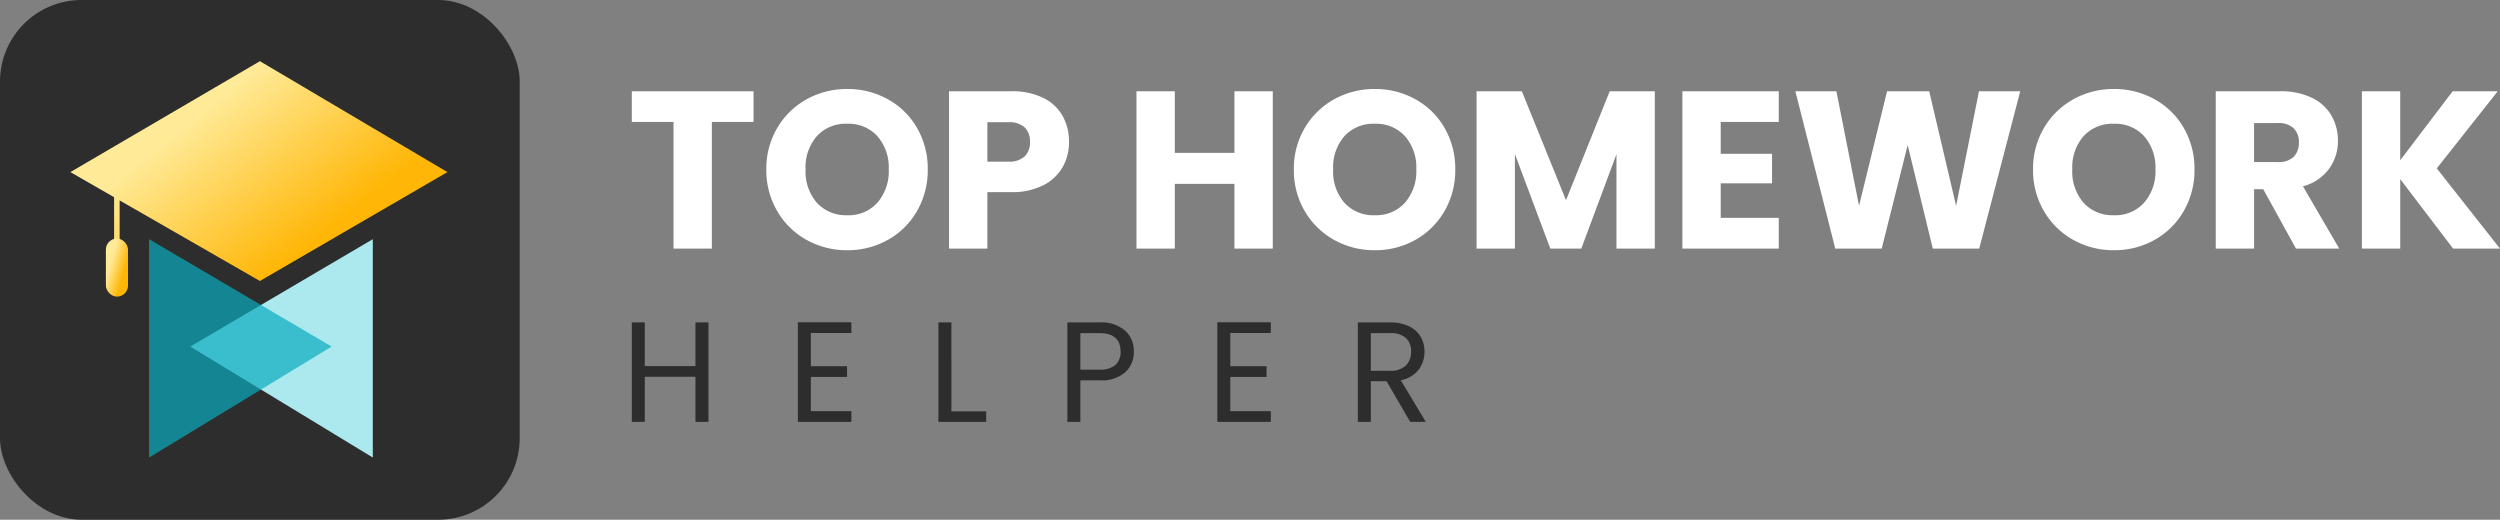
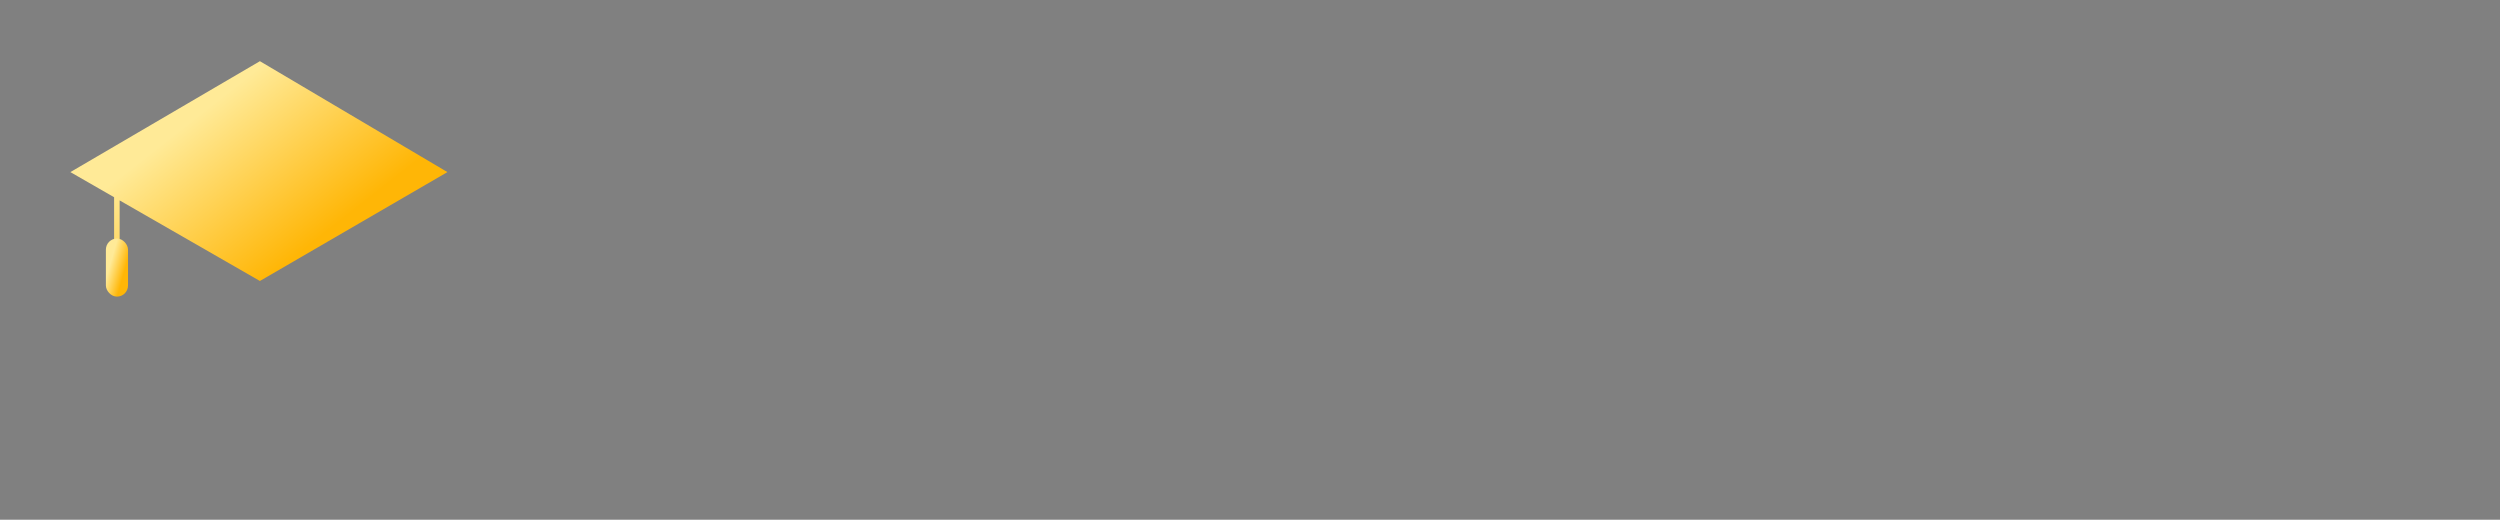
<svg xmlns="http://www.w3.org/2000/svg" width="245.326" height="51" viewBox="0 0 245.326 51">
  <rect x="0" y="0" width="245.326" height="51" fill="#808080" stroke="none" />
  <defs>
    <linearGradient id="a" x1="0.255" y1="0.359" x2="0.729" y2="0.711" gradientUnits="objectBoundingBox">
      <stop offset="0" stop-color="#ffea97" />
      <stop offset="1" stop-color="#ffb606" />
    </linearGradient>
  </defs>
  <g transform="translate(-67 -783)">
-     <rect width="51" height="51" rx="8" transform="translate(67 783)" fill="#2d2d2d" />
    <g transform="translate(129 791.734)">
-       <path d="M8.6-9.758V0H7.322V-4.424H2.352V0H1.078V-9.758H2.352v4.284h4.97V-9.758ZM18.648-8.722V-5.46H22.2v1.05H18.648v3.36h3.976V0h-5.25V-9.772h5.25v1.05Zm13.79,7.686h3.416V0h-4.69V-9.758h1.274ZM50.344-6.9a2.7,2.7,0,0,1-.833,2.023,3.533,3.533,0,0,1-2.541.8H45.094V0H43.82V-9.758h3.15a3.571,3.571,0,0,1,2.513.8A2.679,2.679,0,0,1,50.344-6.9ZM46.97-5.124a2.265,2.265,0,0,0,1.568-.462,1.7,1.7,0,0,0,.5-1.316q0-1.806-2.072-1.806H45.094v3.584Zm12.838-3.6V-5.46h3.556v1.05H59.808v3.36h3.976V0h-5.25V-9.772h5.25v1.05ZM77.462,0,75.138-3.99H73.6V0H72.324V-9.758h3.15a4.182,4.182,0,0,1,1.869.378,2.632,2.632,0,0,1,1.141,1.022,2.849,2.849,0,0,1,.378,1.47,2.872,2.872,0,0,1-.581,1.778,2.839,2.839,0,0,1-1.743,1.022L78.988,0ZM73.6-5.012h1.876a2.128,2.128,0,0,0,1.554-.511,1.831,1.831,0,0,0,.518-1.365,1.746,1.746,0,0,0-.511-1.344,2.224,2.224,0,0,0-1.561-.476H73.6Z" transform="translate(-1.078 32.664)" fill="#2d2d2d" />
-       <path d="M12.474-15.444v3.014H8.382V0H4.62V-12.43H.528v-3.014Zm9.2,15.6A8.06,8.06,0,0,1,17.677-.858a7.565,7.565,0,0,1-2.882-2.827,7.9,7.9,0,0,1-1.067-4.081,7.842,7.842,0,0,1,1.067-4.07,7.589,7.589,0,0,1,2.882-2.816,8.06,8.06,0,0,1,3.993-1.012,8.06,8.06,0,0,1,3.993,1.012,7.43,7.43,0,0,1,2.86,2.816,7.97,7.97,0,0,1,1.045,4.07,7.965,7.965,0,0,1-1.056,4.081,7.508,7.508,0,0,1-2.86,2.827A8,8,0,0,1,21.67.154Zm0-3.432A3.79,3.79,0,0,0,24.629-4.51,4.677,4.677,0,0,0,25.74-7.766a4.668,4.668,0,0,0-1.111-3.267,3.807,3.807,0,0,0-2.959-1.221,3.85,3.85,0,0,0-2.981,1.21,4.659,4.659,0,0,0-1.111,3.278A4.668,4.668,0,0,0,18.689-4.5,3.833,3.833,0,0,0,21.67-3.278Zm21.758-7.194a4.973,4.973,0,0,1-.616,2.453A4.529,4.529,0,0,1,40.92-6.226a6.661,6.661,0,0,1-3.168.682H35.42V0H31.658V-15.444h6.094a6.935,6.935,0,0,1,3.124.638,4.385,4.385,0,0,1,1.914,1.76A5.115,5.115,0,0,1,43.428-10.472ZM37.466-8.536a2.244,2.244,0,0,0,1.606-.506,1.887,1.887,0,0,0,.528-1.43,1.887,1.887,0,0,0-.528-1.43,2.244,2.244,0,0,0-1.606-.506H35.42v3.872Zm25.96-6.908V0H59.664V-6.358H53.812V0H50.05V-15.444h3.762v6.05h5.852v-6.05ZM73.436.154A8.06,8.06,0,0,1,69.443-.858a7.565,7.565,0,0,1-2.882-2.827,7.9,7.9,0,0,1-1.067-4.081,7.842,7.842,0,0,1,1.067-4.07,7.589,7.589,0,0,1,2.882-2.816,8.06,8.06,0,0,1,3.993-1.012,8.06,8.06,0,0,1,3.993,1.012,7.43,7.43,0,0,1,2.86,2.816,7.97,7.97,0,0,1,1.045,4.07,7.965,7.965,0,0,1-1.056,4.081,7.508,7.508,0,0,1-2.86,2.827A8,8,0,0,1,73.436.154Zm0-3.432A3.79,3.79,0,0,0,76.4-4.51a4.677,4.677,0,0,0,1.111-3.256A4.668,4.668,0,0,0,76.4-11.033a3.807,3.807,0,0,0-2.959-1.221,3.85,3.85,0,0,0-2.981,1.21,4.659,4.659,0,0,0-1.111,3.278A4.668,4.668,0,0,0,70.455-4.5,3.833,3.833,0,0,0,73.436-3.278Zm27.478-12.166V0H97.152V-9.262L93.7,0H90.662L87.186-9.284V0H83.424V-15.444h4.444L92.2-4.752l4.29-10.692Zm6.468,3.014v3.124h5.038v2.9h-5.038v3.388h5.7V0h-9.46V-15.444h9.46v3.014Zm29.392-3.014L132.748,0h-4.554L125.73-10.164,123.178,0h-4.554l-3.916-15.444h4.026L120.956-4.2l2.75-11.242h4.136L130.482-4.2l2.244-11.242Zm9.2,15.6a8.06,8.06,0,0,1-3.993-1.012A7.565,7.565,0,0,1,139.1-3.685a7.9,7.9,0,0,1-1.067-4.081,7.842,7.842,0,0,1,1.067-4.07,7.589,7.589,0,0,1,2.882-2.816,8.06,8.06,0,0,1,3.993-1.012,8.06,8.06,0,0,1,3.993,1.012,7.43,7.43,0,0,1,2.86,2.816,7.97,7.97,0,0,1,1.045,4.07,7.965,7.965,0,0,1-1.056,4.081,7.508,7.508,0,0,1-2.86,2.827A8,8,0,0,1,145.97.154Zm0-3.432a3.79,3.79,0,0,0,2.959-1.232,4.677,4.677,0,0,0,1.111-3.256,4.668,4.668,0,0,0-1.111-3.267,3.806,3.806,0,0,0-2.959-1.221,3.85,3.85,0,0,0-2.981,1.21,4.659,4.659,0,0,0-1.111,3.278A4.668,4.668,0,0,0,142.989-4.5,3.833,3.833,0,0,0,145.97-3.278ZM163.834,0l-3.212-5.83h-.9V0h-3.762V-15.444h6.314a6.951,6.951,0,0,1,3.113.638,4.395,4.395,0,0,1,1.925,1.749,4.88,4.88,0,0,1,.638,2.475,4.6,4.6,0,0,1-.869,2.75,4.677,4.677,0,0,1-2.563,1.716L168.08,0ZM159.72-8.492h2.332A2.135,2.135,0,0,0,163.6-9a1.91,1.91,0,0,0,.517-1.43,1.85,1.85,0,0,0-.517-1.386,2.135,2.135,0,0,0-1.551-.506H159.72ZM179.256,0l-5.192-6.82V0H170.3V-15.444h3.762v6.776l5.148-6.776h4.422L177.65-7.876,183.854,0Z" transform="translate(-0.528 15.664)" fill="#fff" />
-     </g>
+       </g>
    <g transform="translate(73.905 789.004)">
      <path d="M4.835,13.662V17.7H4.292V13.35L0,10.884,18.6,0,37,10.884,18.6,21.569Z" stroke="rgba(0,0,0,0)" stroke-miterlimit="10" stroke-width="1" fill="url(#a)" />
-       <path d="M-1928.806,15449.125l-17.914,10.537,17.914,10.89Z" transform="translate(1958.485 -15431.658)" fill="#abe9ef" />
+       <path d="M-1928.806,15449.125Z" transform="translate(1958.485 -15431.658)" fill="#abe9ef" />
      <rect width="2.171" height="5.7" rx="1.086" transform="translate(3.486 17.403)" fill="url(#a)" />
-       <path d="M-1946.72,15449.125l17.914,10.537-17.914,10.89Z" transform="translate(1954.445 -15431.658)" fill="#0badbf" opacity="0.7" />
    </g>
  </g>
</svg>